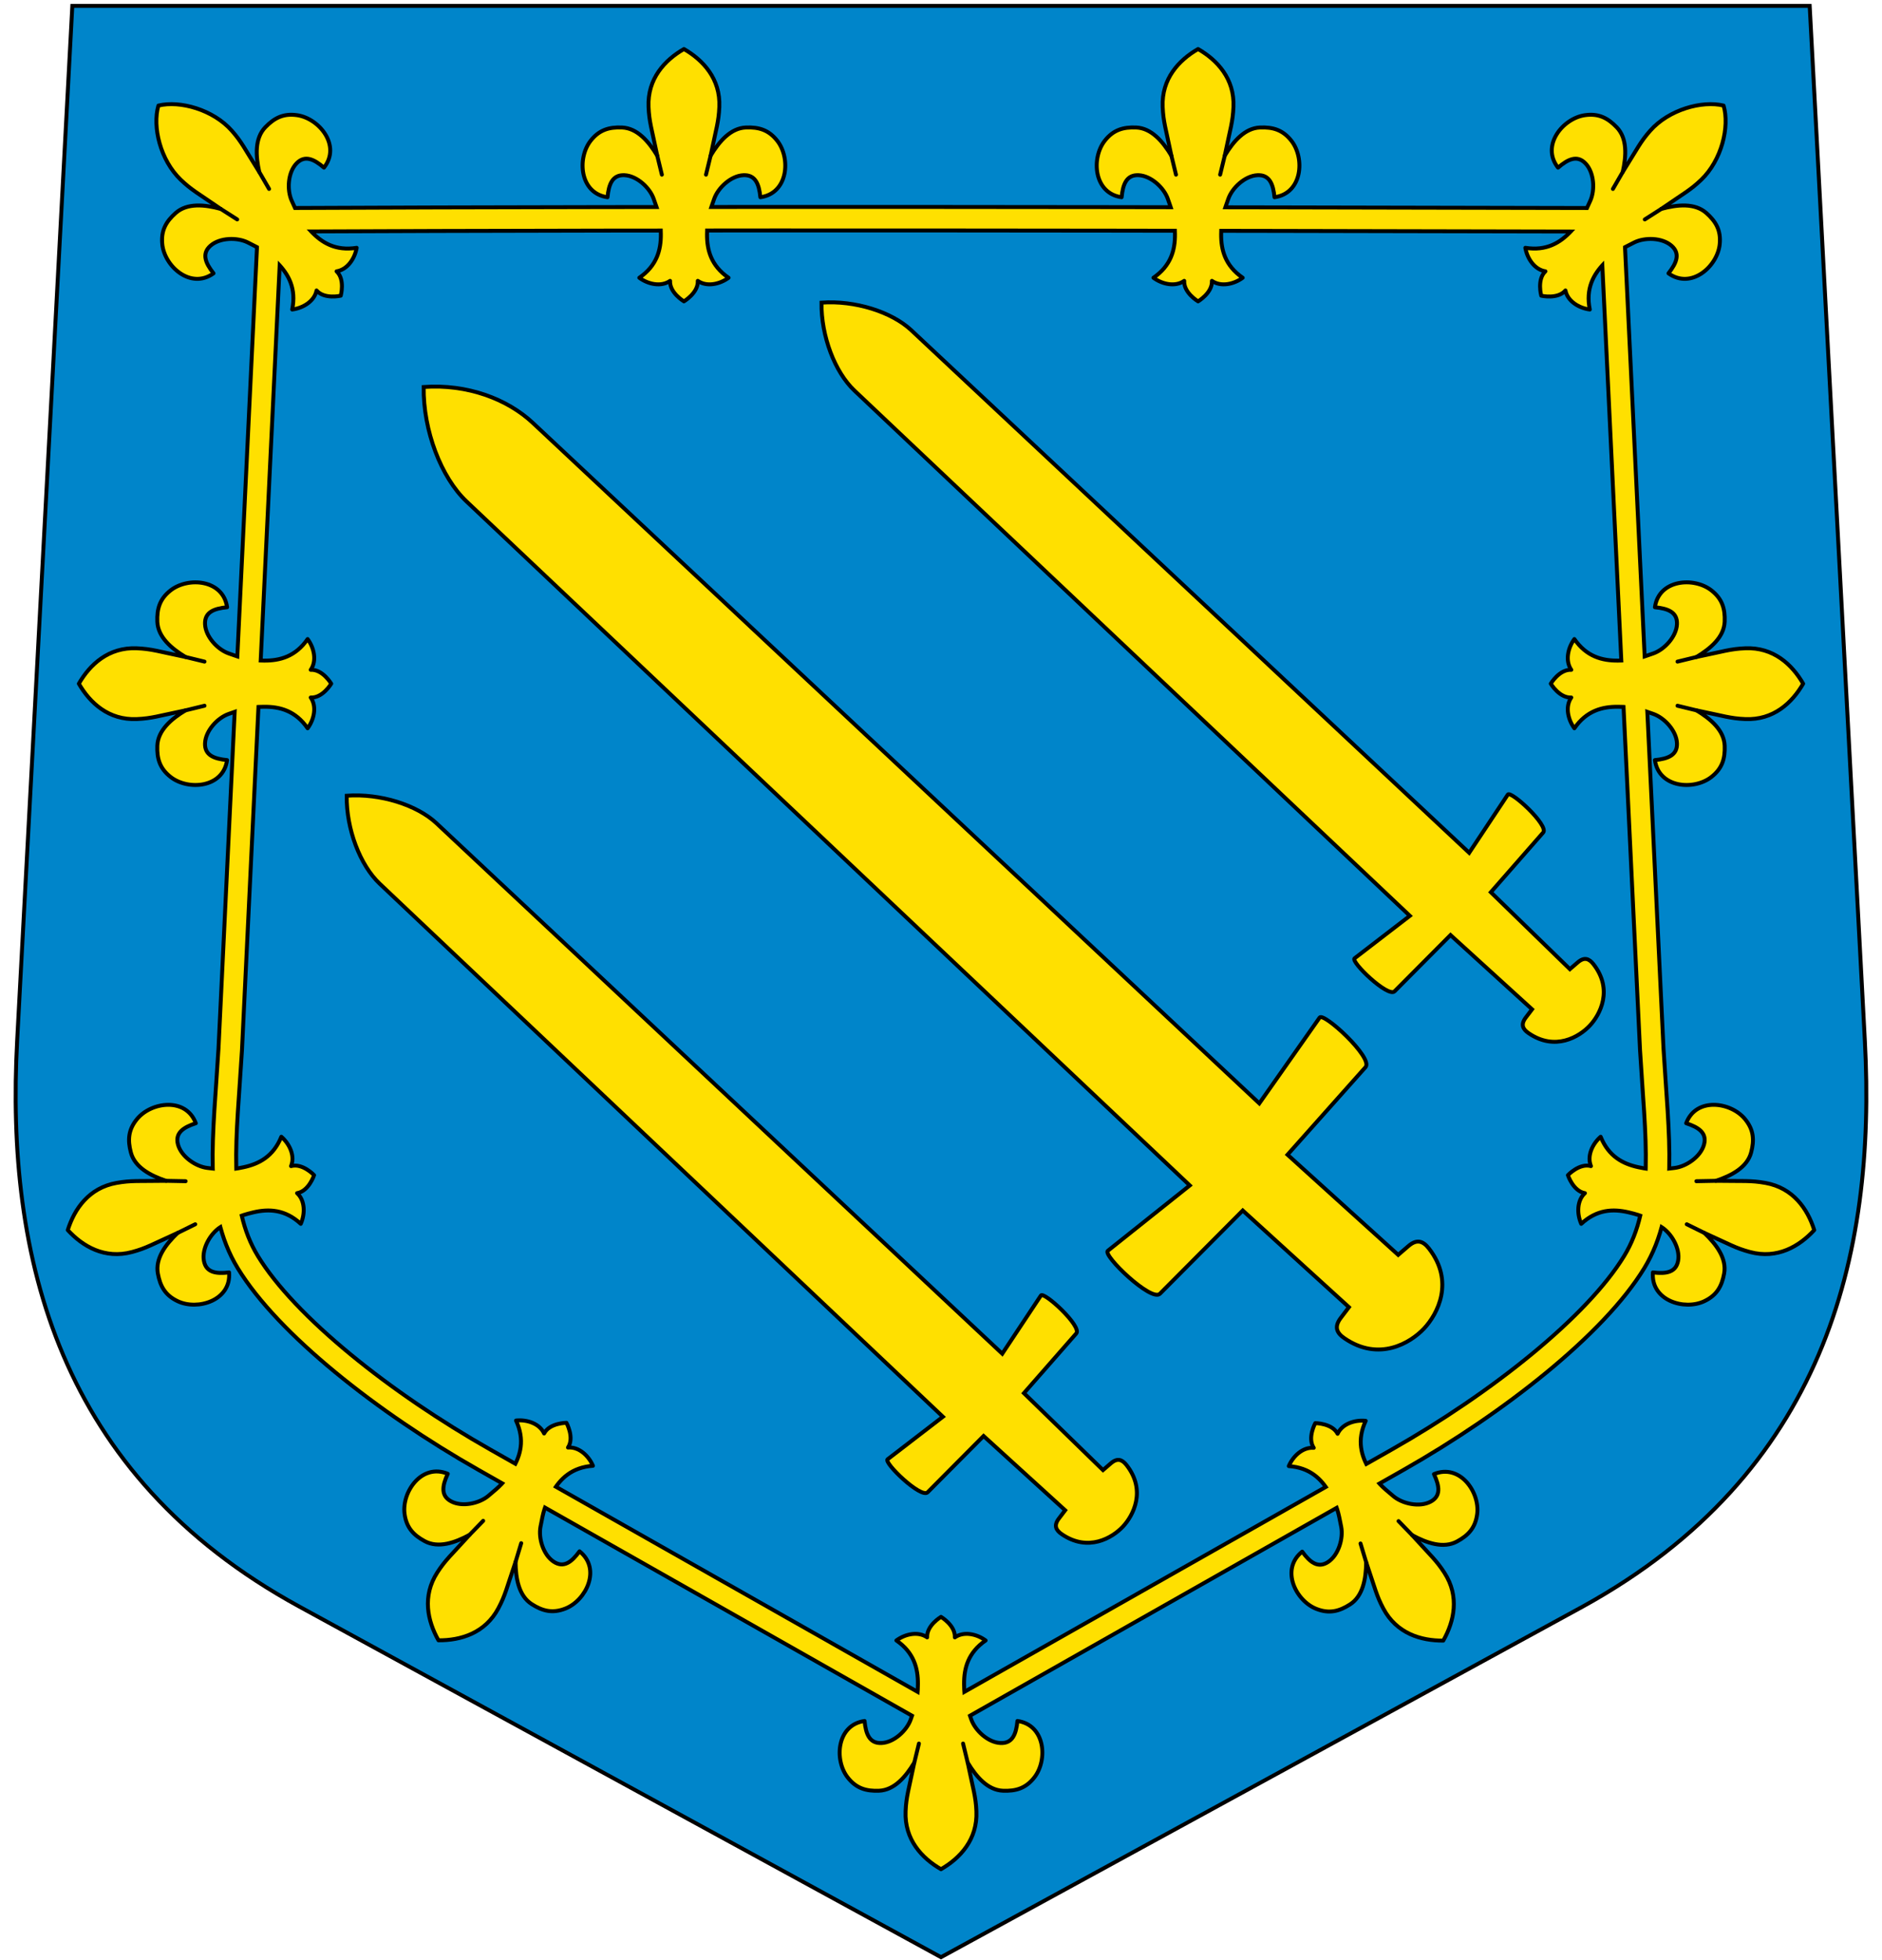
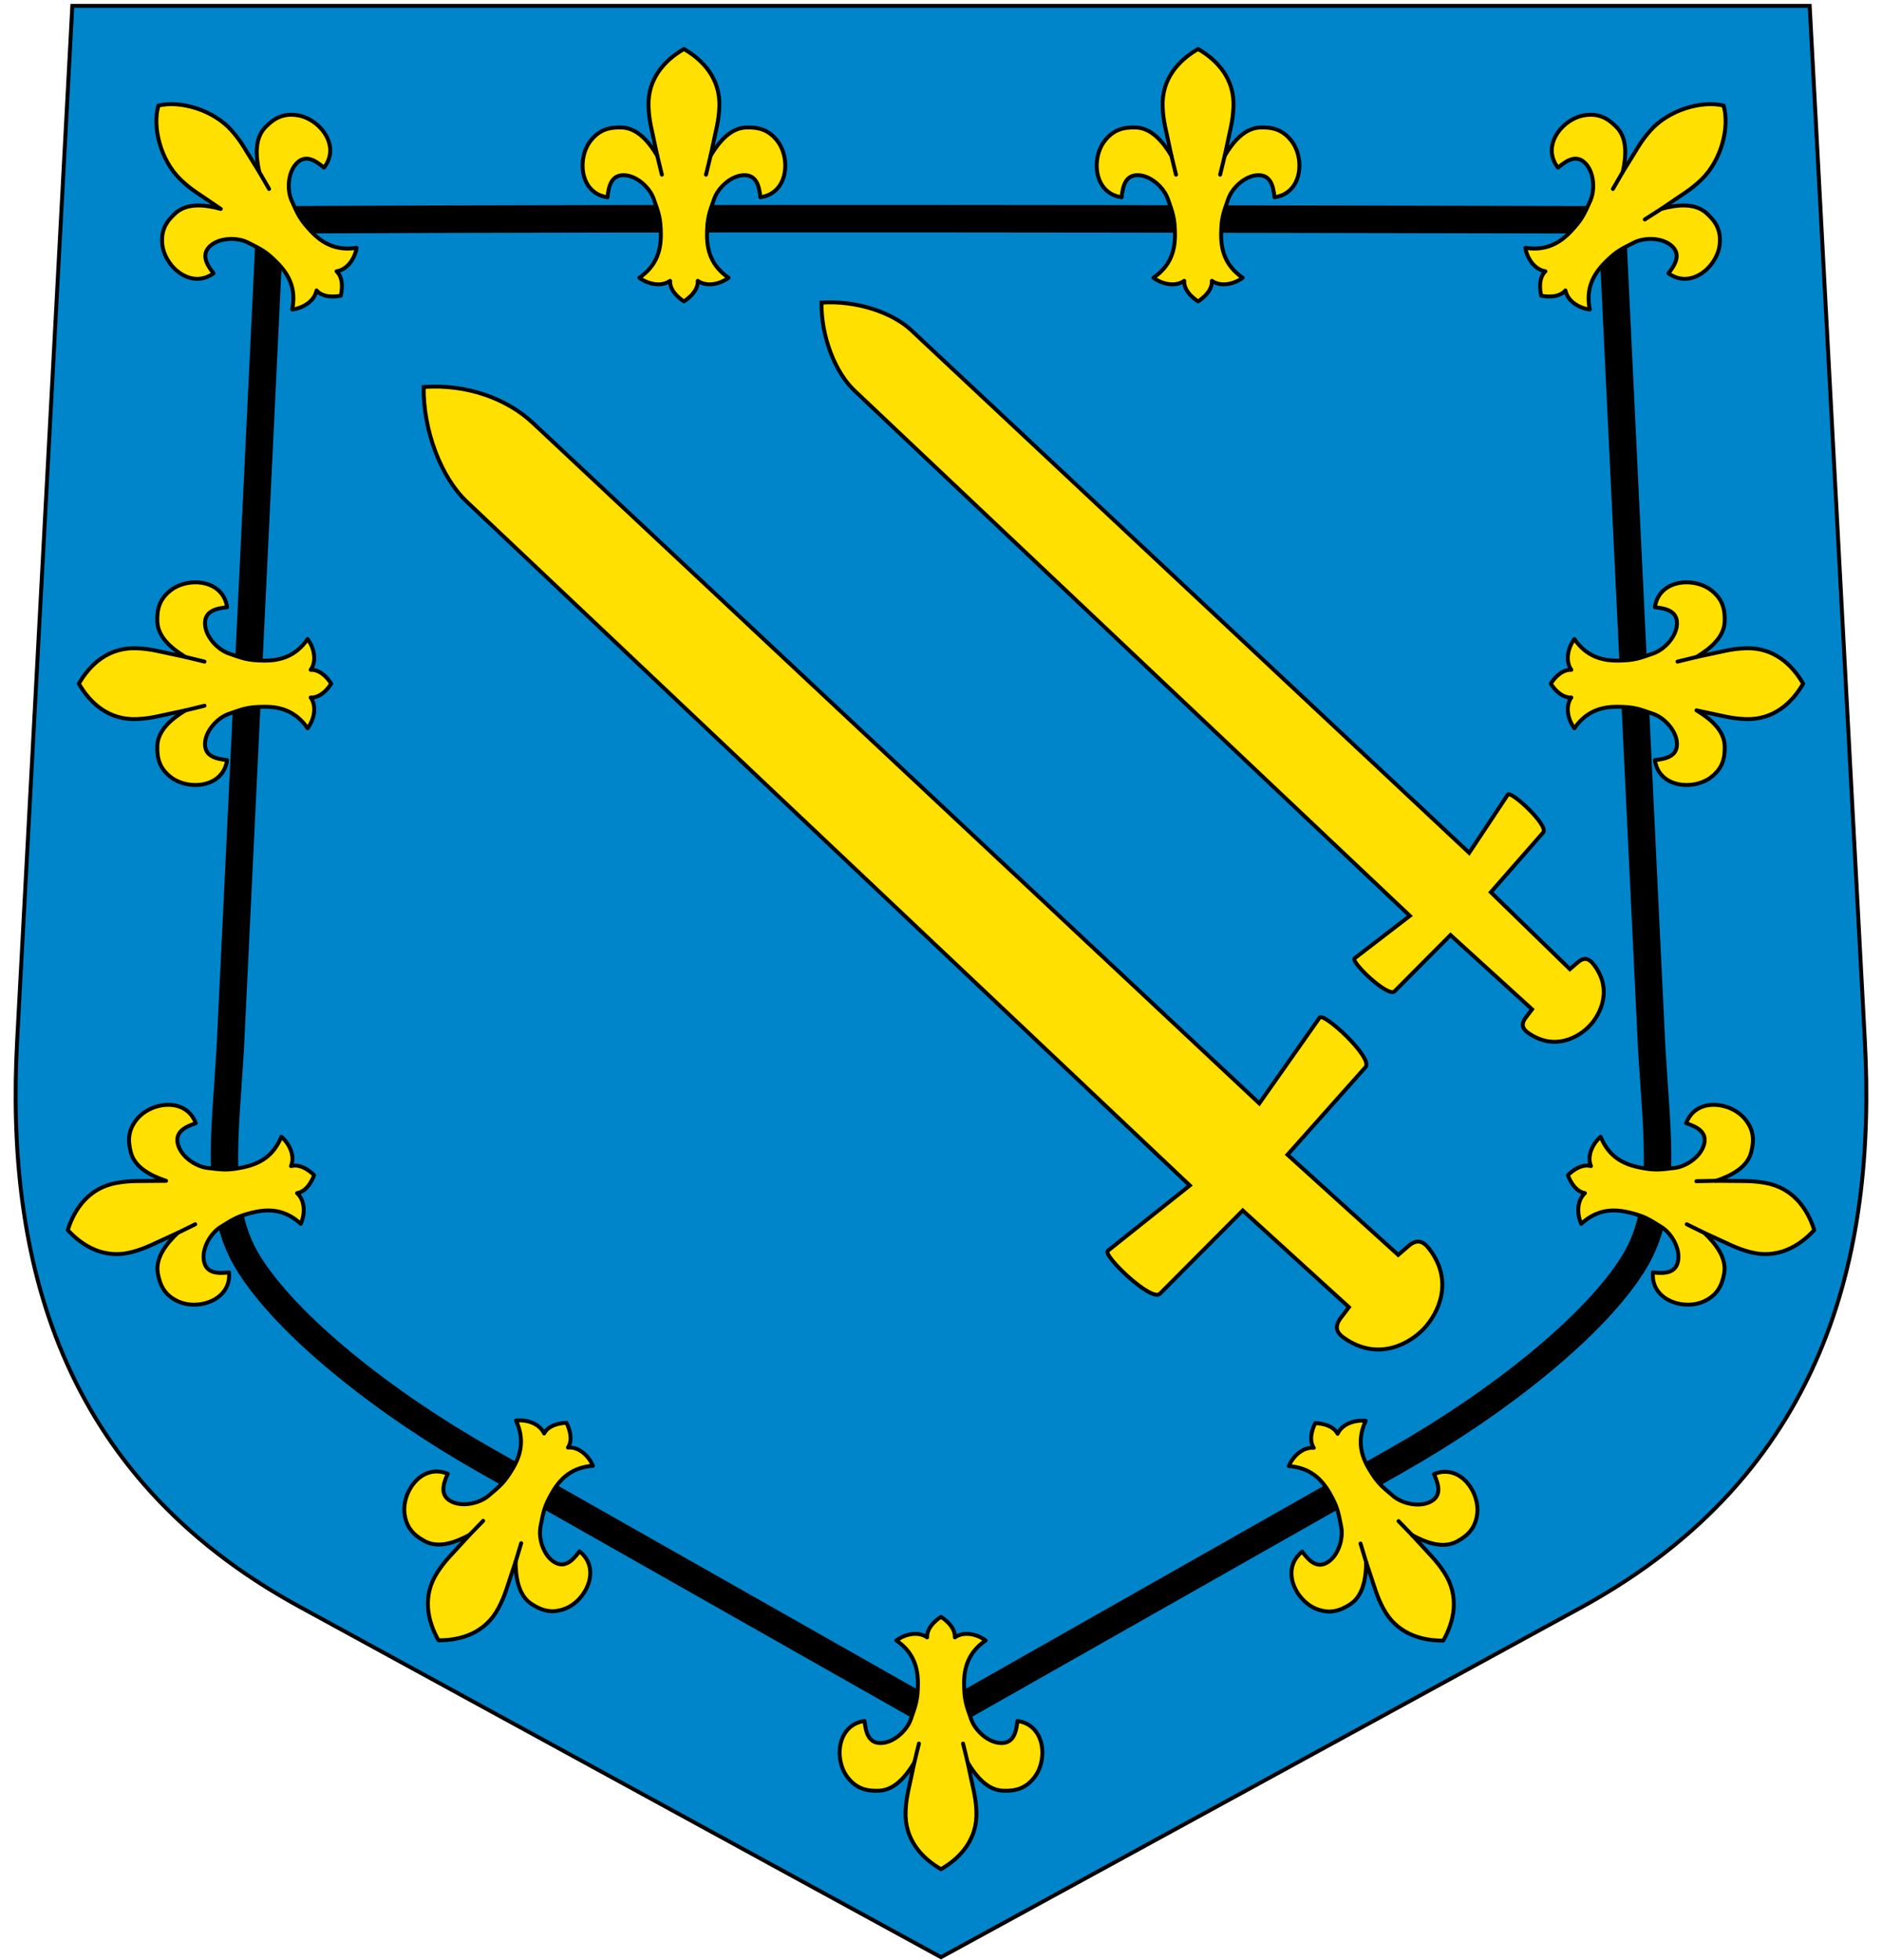
<svg xmlns="http://www.w3.org/2000/svg" width="480" height="500" viewBox="0 0 480 500" id="svg2" version="1.1">
  <defs id="defs4" />
  <path style="fill:#0085ca;fill-opacity:1;fill-rule:evenodd;stroke:#000000;stroke-width:1px;stroke-linecap:butt;stroke-linejoin:miter;stroke-opacity:1" d="m 461.556,1.5 14.076,264.063 c 2.936,55.082 -10.521,110.398 -71.894,144.216 L 240,499.25 76.263,409.778 C 14.771,376.177 1.432,320.645 4.368,265.563 L 18.444,1.5 c 147.704,0 295.408,0 443.111,0 z" id="path4352" />
  <path id="path4394" d="m 411.114,56.075 10.168,211.626 c 1.309,22.151 4.074,40.212 -4.494,54.26 -9.826,16.11 -34.666,35.842 -60.365,50.416 L 240,438.4 123.576,372.377 C 97.877,357.803 73.037,338.071 63.211,321.961 c -8.568,-14.048 -5.802,-32.11 -4.493,-54.26 L 68.886,56.075 c 114.076,-0.519 228.152,-0.236 342.229,0 z" style="fill:none;fill-rule:evenodd;stroke:#000000;stroke-width:7;stroke-linecap:butt;stroke-linejoin:miter;stroke-miterlimit:4;stroke-dasharray:none;stroke-opacity:1" />
  <path style="fill:#ffe000;fill-opacity:1;fill-rule:evenodd;stroke:#000000;stroke-width:1;stroke-linecap:butt;stroke-linejoin:miter;stroke-miterlimit:4;stroke-dasharray:none;stroke-opacity:1" d="M 135.888,107.866 321.184,281.454 336.568,259.573 c 1.014,-1.442 13.658,10.211 11.732,12.612 l -19.921,22.366 28.224,25.548 2.612,-2.247 c 2.196,-1.889 3.77,-1.249 5.223,0.611 6.592,8.437 2.232,16.732 -1.243,20.425 -3.476,3.693 -11.493,8.545 -20.312,2.475 -1.944,-1.338 -2.678,-2.871 -0.925,-5.176 l 2.085,-2.743 -27.087,-24.662 -21.122,21.235 c -2.184,2.169 -14.675,-9.85 -13.297,-10.949 L 303.449,302.389 118.988,127.915 c -6.477,-6.126 -11.069,-18.079 -10.933,-29.198 11.091,-0.807 21.327,3.055 27.834,9.15 z" id="path4342" />
  <path id="path4344" d="m 232.41,84.228 142.3,133.309 9.856,-14.846 c 0.749,-1.128 10.568,7.908 9.009,9.685 l -13.34,15.218 20.161,19.62 2.006,-1.726 c 1.686,-1.451 2.895,-0.959 4.011,0.469 5.062,6.479 1.714,12.85 -0.955,15.685 -2.669,2.836 -8.826,6.562 -15.599,1.9 -1.493,-1.028 -2.057,-2.205 -0.71,-3.975 l 1.601,-2.106 -20.802,-18.94 -14.262,14.35 c -1.666,1.676 -11.285,-7.583 -10.212,-8.408 L 359.576,233.614 217.917,99.624 c -4.974,-4.705 -8.5,-13.884 -8.396,-22.423 8.517,-0.62 17.893,2.346 22.889,7.027 z" style="fill:#ffe000;fill-opacity:1;fill-rule:evenodd;stroke:#000000;stroke-width:1;stroke-linecap:butt;stroke-linejoin:miter;stroke-miterlimit:4;stroke-dasharray:none;stroke-opacity:1" />
-   <path style="fill:#ffe000;fill-opacity:1;fill-rule:evenodd;stroke:#000000;stroke-width:1;stroke-linecap:butt;stroke-linejoin:miter;stroke-miterlimit:4;stroke-dasharray:none;stroke-opacity:1" d="m 111.323,210.006 144.3,135.306 9.859,-14.85 c 0.749,-1.128 10.571,7.91 9.012,9.688 l -13.344,15.222 20.167,19.626 2.006,-1.726 c 1.687,-1.451 2.896,-0.959 4.012,0.469 5.064,6.481 1.715,12.853 -0.955,15.69 -2.67,2.837 -8.829,6.564 -15.604,1.901 -1.493,-1.028 -2.057,-2.205 -0.711,-3.976 l 1.602,-2.107 -20.808,-18.945 -14.267,14.354 c -1.667,1.677 -11.288,-7.585 -10.215,-8.41 L 240.484,361.394 96.825,225.406 c -4.974,-4.708 -8.503,-13.888 -8.399,-22.43 8.52,-0.62 17.9,2.344 22.896,7.029 z" id="path4346" />
  <path id="path4354" d="m 111.546,401.095 c 2.073,-3.199 3.411,-4.267 8.22,-9.583 -3.718,2.021 -7.971,3.488 -11.429,1.623 -2.842,-1.532 -4.689,-3.429 -5.153,-6.979 -0.735,-5.631 4.406,-12.953 11.019,-10.213 -1.427,3.067 -1.828,5.61 0.868,7.038 2.824,1.496 7.184,0.527 9.479,-1.404 2.965,-2.496 4.05,-3.345 6.157,-6.851 2.07,-3.445 3.203,-7.426 0.904,-12.37 2.804,-0.292 6.019,0.781 7.164,3.305 1.401,-2.709 5.698,-2.719 5.698,-2.719 0,0 2.079,3.762 0.39,6.302 2.764,-0.226 5.262,2.065 6.368,4.658 -5.439,0.392 -8.369,3.315 -10.375,6.797 -2.042,3.544 -2.257,4.904 -3,8.709 -0.574,2.944 0.696,7.226 3.375,8.969 2.557,1.663 4.585,0.078 6.574,-2.659 5.607,4.451 1.702,12.501 -3.578,14.592 -3.328,1.319 -5.884,0.624 -8.603,-1.116 -3.31,-2.118 -4.092,-6.548 -4.13,-10.779 -2.312,6.786 -2.596,8.474 -4.387,11.839 -3.389,6.369 -9.634,8.208 -15.278,8.162 -2.78,-4.912 -4.206,-11.265 -0.283,-17.32 z" style="fill:#ffe000;fill-opacity:1;fill-rule:evenodd;stroke:#000000;stroke-width:1;stroke-linecap:round;stroke-linejoin:round;stroke-miterlimit:4;stroke-dasharray:none;stroke-opacity:1" />
  <path id="path4356" d="m 119.766,391.511 3.47,-3.574" style="fill:none;fill-rule:evenodd;stroke:#000000;stroke-width:1;stroke-linecap:round;stroke-linejoin:miter;stroke-miterlimit:4;stroke-dasharray:none;stroke-opacity:1" />
  <path style="fill:none;fill-rule:evenodd;stroke:#000000;stroke-width:1;stroke-linecap:round;stroke-linejoin:miter;stroke-miterlimit:4;stroke-dasharray:none;stroke-opacity:1" d="m 131.494,398.413 1.44,-4.769" id="path4364" />
  <path style="fill:#ffe000;fill-opacity:1;fill-rule:evenodd;stroke:#000000;stroke-width:1;stroke-linecap:round;stroke-linejoin:round;stroke-miterlimit:4;stroke-dasharray:none;stroke-opacity:1" d="m 445.107,165.368 c -3.808,0.164 -5.408,0.775 -12.428,2.224 3.627,-2.179 7.049,-5.1 7.195,-9.027 0.12,-3.226 -0.577,-5.78 -3.402,-7.98 -4.48,-3.489 -13.398,-2.772 -14.391,4.317 3.367,0.326 5.762,1.27 5.626,4.317 -0.143,3.192 -3.189,6.459 -6.018,7.457 -3.655,1.29 -4.937,1.794 -9.027,1.832 -4.019,0.037 -8.024,-1.006 -11.12,-5.495 -1.674,2.268 -2.381,5.583 -0.785,7.851 -3.045,-0.167 -5.233,3.532 -5.233,3.532 0,0 2.188,3.699 5.233,3.532 -1.597,2.268 -0.889,5.583 0.785,7.851 3.096,-4.489 7.101,-5.531 11.12,-5.495 4.09,0.038 5.372,0.542 9.027,1.832 2.829,0.998 5.875,4.265 6.018,7.457 0.136,3.048 -2.258,3.991 -5.626,4.317 0.992,7.09 9.911,7.806 14.391,4.317 2.824,-2.2 3.522,-4.754 3.402,-7.98 -0.147,-3.927 -3.568,-6.848 -7.195,-9.027 7.021,1.449 8.62,2.06 12.428,2.224 7.208,0.31 11.96,-4.14 14.783,-9.028 -2.823,-4.888 -7.575,-9.338 -14.783,-9.028 z" id="path4366" />
  <path style="fill:none;fill-rule:evenodd;stroke:#000000;stroke-width:1;stroke-linecap:round;stroke-linejoin:miter;stroke-miterlimit:4;stroke-dasharray:none;stroke-opacity:1" d="m 432.679,167.592 -4.84,1.177" id="path4368" />
-   <path id="path4370" d="m 432.679,181.2 -4.84,-1.177" style="fill:none;fill-rule:evenodd;stroke:#000000;stroke-width:1;stroke-linecap:round;stroke-linejoin:miter;stroke-miterlimit:4;stroke-dasharray:none;stroke-opacity:1" />
  <path id="path4374" d="m 230.972,462.025 c 0.164,-3.808 0.775,-5.407 2.224,-12.428 -2.179,3.627 -5.1,7.049 -9.027,7.195 -3.226,0.121 -5.78,-0.577 -7.98,-3.402 -3.489,-4.48 -2.772,-13.398 4.317,-14.391 0.326,3.367 1.27,5.762 4.317,5.626 3.192,-0.143 6.459,-3.189 7.457,-6.018 1.29,-3.655 1.794,-4.937 1.832,-9.027 0.037,-4.019 -1.006,-8.024 -5.495,-11.12 2.268,-1.674 5.583,-2.381 7.851,-0.785 -0.167,-3.045 3.532,-5.233 3.532,-5.233 0,0 3.699,2.188 3.532,5.233 2.268,-1.597 5.583,-0.889 7.851,0.785 -4.489,3.096 -5.531,7.101 -5.495,11.12 0.038,4.09 0.542,5.372 1.832,9.027 0.998,2.829 4.265,5.875 7.457,6.018 3.048,0.136 3.991,-2.258 4.317,-5.626 7.09,0.992 7.806,9.911 4.317,14.391 -2.2,2.824 -4.754,3.522 -7.98,3.402 -3.927,-0.147 -6.848,-3.568 -9.027,-7.195 1.449,7.021 2.06,8.62 2.224,12.428 0.31,7.208 -4.14,11.96 -9.028,14.783 -4.888,-2.823 -9.338,-7.575 -9.028,-14.783 z" style="fill:#ffe000;fill-opacity:1;fill-rule:evenodd;stroke:#000000;stroke-width:1;stroke-linecap:round;stroke-linejoin:round;stroke-miterlimit:4;stroke-dasharray:none;stroke-opacity:1" />
  <path id="path4376" d="m 233.196,449.596 1.177,-4.84" style="fill:none;fill-rule:evenodd;stroke:#000000;stroke-width:1;stroke-linecap:round;stroke-linejoin:miter;stroke-miterlimit:4;stroke-dasharray:none;stroke-opacity:1" />
  <path style="fill:none;fill-rule:evenodd;stroke:#000000;stroke-width:1;stroke-linecap:round;stroke-linejoin:miter;stroke-miterlimit:4;stroke-dasharray:none;stroke-opacity:1" d="m 246.804,449.596 -1.177,-4.84" id="path4378" />
  <path style="fill:#ffe000;fill-opacity:1;fill-rule:evenodd;stroke:#000000;stroke-width:1;stroke-linecap:round;stroke-linejoin:round;stroke-miterlimit:4;stroke-dasharray:none;stroke-opacity:1" d="m 368.384,401.175 c -2.073,-3.199 -3.411,-4.267 -8.22,-9.583 3.718,2.021 7.971,3.488 11.429,1.623 2.842,-1.532 4.689,-3.429 5.153,-6.979 0.735,-5.631 -4.406,-12.953 -11.019,-10.213 1.427,3.067 1.828,5.61 -0.868,7.038 -2.824,1.496 -7.184,0.527 -9.479,-1.404 -2.965,-2.496 -4.05,-3.345 -6.157,-6.851 -2.07,-3.445 -3.203,-7.426 -0.904,-12.371 -2.804,-0.292 -6.019,0.781 -7.164,3.305 -1.401,-2.709 -5.698,-2.719 -5.698,-2.719 0,0 -2.079,3.762 -0.39,6.302 -2.764,-0.226 -5.262,2.065 -6.368,4.658 5.439,0.392 8.369,3.315 10.375,6.797 2.042,3.544 2.257,4.904 3,8.709 0.574,2.944 -0.696,7.226 -3.375,8.969 -2.557,1.663 -4.585,0.078 -6.574,-2.659 -5.607,4.451 -1.702,12.501 3.578,14.592 3.328,1.319 5.884,0.624 8.603,-1.116 3.31,-2.118 4.092,-6.548 4.13,-10.779 2.312,6.786 2.596,8.474 4.387,11.839 3.389,6.369 9.634,8.208 15.278,8.162 2.78,-4.912 4.206,-11.265 0.283,-17.32 z" id="path4398" />
  <path style="fill:none;fill-rule:evenodd;stroke:#000000;stroke-width:1;stroke-linecap:round;stroke-linejoin:miter;stroke-miterlimit:4;stroke-dasharray:none;stroke-opacity:1" d="m 360.164,391.591 -3.47,-3.575" id="path4400" />
  <path id="path4402" d="m 348.436,398.493 -1.44,-4.769" style="fill:none;fill-rule:evenodd;stroke:#000000;stroke-width:1;stroke-linecap:round;stroke-linejoin:miter;stroke-miterlimit:4;stroke-dasharray:none;stroke-opacity:1" />
  <path style="fill:#ffe000;fill-opacity:1;fill-rule:evenodd;stroke:#000000;stroke-width:1;stroke-linecap:round;stroke-linejoin:round;stroke-miterlimit:4;stroke-dasharray:none;stroke-opacity:1" d="m 296.536,27.288 c 0.164,3.808 0.775,5.407 2.224,12.428 -2.179,-3.627 -5.1,-7.049 -9.027,-7.195 -3.226,-0.121 -5.78,0.577 -7.98,3.402 -3.489,4.48 -2.772,13.398 4.317,14.391 0.326,-3.367 1.27,-5.762 4.317,-5.625 3.192,0.143 6.459,3.189 7.457,6.018 1.29,3.655 1.794,4.937 1.832,9.027 0.036,4.019 -1.006,8.024 -5.495,11.12 2.268,1.674 5.583,2.381 7.851,0.785 -0.167,3.045 3.532,5.233 3.532,5.233 0,0 3.699,-2.188 3.532,-5.233 2.268,1.596 5.583,0.889 7.851,-0.785 -4.489,-3.096 -5.531,-7.101 -5.495,-11.12 0.038,-4.09 0.542,-5.372 1.832,-9.027 0.998,-2.829 4.265,-5.875 7.457,-6.018 3.048,-0.136 3.991,2.258 4.317,5.625 7.09,-0.992 7.806,-9.911 4.317,-14.391 -2.2,-2.824 -4.754,-3.522 -7.98,-3.402 -3.927,0.147 -6.848,3.568 -9.027,7.195 1.449,-7.021 2.06,-8.62 2.224,-12.428 0.31,-7.208 -4.141,-11.96 -9.028,-14.783 -4.888,2.823 -9.338,7.575 -9.028,14.783 z" id="path4410" />
  <path style="fill:none;fill-rule:evenodd;stroke:#000000;stroke-width:1;stroke-linecap:round;stroke-linejoin:miter;stroke-miterlimit:4;stroke-dasharray:none;stroke-opacity:1" d="m 298.76,39.716 1.177,4.84" id="path4412" />
  <path id="path4414" d="m 312.368,39.716 -1.177,4.84" style="fill:none;fill-rule:evenodd;stroke:#000000;stroke-width:1;stroke-linecap:round;stroke-linejoin:miter;stroke-miterlimit:4;stroke-dasharray:none;stroke-opacity:1" />
  <path id="path4418" d="m 165.408,27.288 c 0.164,3.808 0.775,5.407 2.224,12.428 -2.179,-3.627 -5.1,-7.049 -9.027,-7.195 -3.226,-0.121 -5.78,0.577 -7.98,3.402 -3.489,4.48 -2.772,13.398 4.317,14.391 0.326,-3.367 1.27,-5.762 4.317,-5.625 3.192,0.143 6.459,3.189 7.457,6.018 1.29,3.655 1.794,4.937 1.832,9.027 0.036,4.019 -1.006,8.024 -5.495,11.12 2.268,1.674 5.583,2.381 7.851,0.785 -0.167,3.045 3.532,5.233 3.532,5.233 0,0 3.699,-2.188 3.532,-5.233 2.268,1.596 5.583,0.889 7.851,-0.785 -4.489,-3.096 -5.531,-7.101 -5.495,-11.12 0.038,-4.09 0.542,-5.372 1.832,-9.027 0.998,-2.829 4.265,-5.875 7.457,-6.018 3.048,-0.136 3.991,2.258 4.317,5.625 7.09,-0.992 7.806,-9.911 4.317,-14.391 -2.2,-2.824 -4.754,-3.522 -7.98,-3.402 -3.927,0.147 -6.848,3.568 -9.027,7.195 1.449,-7.021 2.06,-8.62 2.224,-12.428 0.31,-7.208 -4.141,-11.96 -9.028,-14.783 -4.888,2.823 -9.338,7.575 -9.028,14.783 z" style="fill:#ffe000;fill-opacity:1;fill-rule:evenodd;stroke:#000000;stroke-width:1;stroke-linecap:round;stroke-linejoin:round;stroke-miterlimit:4;stroke-dasharray:none;stroke-opacity:1" />
  <path id="path4420" d="m 167.632,39.716 1.177,4.84" style="fill:none;fill-rule:evenodd;stroke:#000000;stroke-width:1;stroke-linecap:round;stroke-linejoin:miter;stroke-miterlimit:4;stroke-dasharray:none;stroke-opacity:1" />
  <path style="fill:none;fill-rule:evenodd;stroke:#000000;stroke-width:1;stroke-linecap:round;stroke-linejoin:miter;stroke-miterlimit:4;stroke-dasharray:none;stroke-opacity:1" d="m 181.24,39.716 -1.177,4.84" id="path4422" />
  <path id="path4424" d="m 34.893,165.368 c 3.808,0.164 5.408,0.775 12.428,2.224 -3.627,-2.179 -7.049,-5.1 -7.195,-9.027 -0.12,-3.226 0.577,-5.78 3.402,-7.98 4.48,-3.489 13.398,-2.772 14.391,4.317 -3.367,0.326 -5.762,1.27 -5.626,4.317 0.143,3.192 3.189,6.459 6.018,7.457 3.655,1.29 4.937,1.794 9.027,1.832 4.019,0.037 8.024,-1.006 11.12,-5.495 1.674,2.268 2.381,5.583 0.785,7.851 3.045,-0.167 5.233,3.532 5.233,3.532 0,0 -2.188,3.699 -5.233,3.532 1.597,2.268 0.889,5.583 -0.785,7.851 -3.096,-4.489 -7.101,-5.531 -11.12,-5.495 -4.09,0.038 -5.372,0.542 -9.027,1.832 -2.829,0.998 -5.875,4.265 -6.018,7.457 -0.136,3.048 2.258,3.991 5.626,4.317 -0.992,7.09 -9.911,7.806 -14.391,4.317 -2.824,-2.2 -3.522,-4.754 -3.402,-7.98 0.147,-3.927 3.568,-6.848 7.195,-9.027 -7.021,1.449 -8.62,2.06 -12.428,2.224 -7.208,0.31 -11.96,-4.14 -14.783,-9.028 2.823,-4.888 7.575,-9.338 14.783,-9.028 z" style="fill:#ffe000;fill-opacity:1;fill-rule:evenodd;stroke:#000000;stroke-width:1;stroke-linecap:round;stroke-linejoin:round;stroke-miterlimit:4;stroke-dasharray:none;stroke-opacity:1" />
  <path id="path4426" d="m 47.321,167.592 4.84,1.177" style="fill:none;fill-rule:evenodd;stroke:#000000;stroke-width:1;stroke-linecap:round;stroke-linejoin:miter;stroke-miterlimit:4;stroke-dasharray:none;stroke-opacity:1" />
  <path style="fill:none;fill-rule:evenodd;stroke:#000000;stroke-width:1;stroke-linecap:round;stroke-linejoin:miter;stroke-miterlimit:4;stroke-dasharray:none;stroke-opacity:1" d="m 47.321,181.2 4.84,-1.177" id="path4428" />
  <path style="fill:#ffe000;fill-opacity:1;fill-rule:evenodd;stroke:#000000;stroke-width:1;stroke-linecap:round;stroke-linejoin:round;stroke-miterlimit:4;stroke-dasharray:none;stroke-opacity:1" d="m 29.749,301.748 c 3.753,-0.669 5.447,-0.421 12.614,-0.535 -4.015,-1.337 -7.99,-3.444 -8.988,-7.244 -0.82,-3.123 -0.695,-5.768 1.583,-8.529 3.613,-4.381 12.473,-5.622 14.985,1.081 -3.215,1.051 -5.347,2.493 -4.551,5.438 0.834,3.085 4.519,5.61 7.497,5.968 3.848,0.463 5.209,0.677 9.209,-0.177 3.931,-0.839 7.613,-2.728 9.657,-7.783 2.128,1.849 3.538,4.931 2.475,7.492 2.936,-0.826 5.876,2.308 5.876,2.308 0,0 -1.33,4.087 -4.339,4.587 2.052,1.866 2.083,5.255 0.943,7.833 -3.999,-3.707 -8.135,-3.853 -12.05,-2.942 -3.983,0.927 -5.125,1.698 -8.412,3.753 -2.544,1.59 -4.806,5.441 -4.25,8.588 0.53,3.004 3.073,3.404 6.43,2.989 0.575,7.136 -7.974,9.777 -13.106,7.346 -3.236,-1.532 -4.472,-3.873 -5.057,-7.049 -0.712,-3.864 1.992,-7.461 5.058,-10.377 -6.537,2.943 -7.965,3.887 -11.646,4.876 -6.968,1.872 -12.575,-1.438 -16.394,-5.594 1.691,-5.385 5.361,-10.763 12.464,-12.03 z" id="path4194" />
-   <path style="fill:none;fill-rule:evenodd;stroke:#000000;stroke-width:1;stroke-linecap:round;stroke-linejoin:miter;stroke-miterlimit:4;stroke-dasharray:none;stroke-opacity:1" d="m 42.364,301.213 4.981,0.096" id="path4196" />
  <path id="path4198" d="m 45.326,314.495 4.468,-2.203" style="fill:none;fill-rule:evenodd;stroke:#000000;stroke-width:1;stroke-linecap:round;stroke-linejoin:miter;stroke-miterlimit:4;stroke-dasharray:none;stroke-opacity:1" />
  <path id="path4204" d="m 450.251,301.748 c -3.753,-0.669 -5.447,-0.421 -12.614,-0.535 4.015,-1.337 7.99,-3.444 8.988,-7.244 0.82,-3.123 0.695,-5.768 -1.583,-8.529 -3.613,-4.381 -12.474,-5.622 -14.985,1.081 3.215,1.051 5.347,2.493 4.551,5.438 -0.834,3.085 -4.519,5.61 -7.497,5.968 -3.848,0.463 -5.209,0.677 -9.209,-0.177 -3.931,-0.839 -7.613,-2.728 -9.657,-7.783 -2.128,1.849 -3.538,4.931 -2.475,7.492 -2.936,-0.826 -5.876,2.308 -5.876,2.308 0,0 1.33,4.087 4.339,4.587 -2.052,1.866 -2.083,5.255 -0.943,7.833 3.999,-3.707 8.135,-3.853 12.05,-2.942 3.984,0.927 5.125,1.698 8.412,3.753 2.544,1.59 4.806,5.441 4.25,8.588 -0.53,3.004 -3.073,3.404 -6.43,2.989 -0.575,7.136 7.974,9.777 13.106,7.346 3.236,-1.532 4.472,-3.873 5.057,-7.049 0.712,-3.864 -1.992,-7.461 -5.058,-10.377 6.537,2.943 7.965,3.887 11.646,4.876 6.968,1.872 12.575,-1.438 16.394,-5.594 -1.691,-5.385 -5.361,-10.763 -12.464,-12.03 z" style="fill:#ffe000;fill-opacity:1;fill-rule:evenodd;stroke:#000000;stroke-width:1;stroke-linecap:round;stroke-linejoin:round;stroke-miterlimit:4;stroke-dasharray:none;stroke-opacity:1" />
  <path id="path4206" d="m 437.636,301.213 -4.981,0.096" style="fill:none;fill-rule:evenodd;stroke:#000000;stroke-width:1;stroke-linecap:round;stroke-linejoin:miter;stroke-miterlimit:4;stroke-dasharray:none;stroke-opacity:1" />
  <path style="fill:none;fill-rule:evenodd;stroke:#000000;stroke-width:1;stroke-linecap:round;stroke-linejoin:miter;stroke-miterlimit:4;stroke-dasharray:none;stroke-opacity:1" d="m 434.674,314.495 -4.468,-2.203" id="path4208" />
  <path style="fill:#ffe000;fill-opacity:1;fill-rule:evenodd;stroke:#000000;stroke-width:1;stroke-linecap:round;stroke-linejoin:round;stroke-miterlimit:4;stroke-dasharray:none;stroke-opacity:1" d="m 46.101,45.854 c 2.752,2.638 4.299,3.371 10.2,7.441 -4.082,-1.114 -8.559,-1.566 -11.497,1.044 -2.414,2.144 -3.777,4.414 -3.413,7.975 0.577,5.649 7.261,11.596 13.069,7.411 -2.093,-2.658 -3.067,-5.04 -0.771,-7.049 2.405,-2.104 6.871,-2.162 9.548,-0.809 3.459,1.749 4.71,2.326 7.565,5.255 2.805,2.878 4.821,6.492 3.72,11.833 2.796,-0.359 5.68,-2.14 6.214,-4.861 1.985,2.315 6.17,1.338 6.17,1.338 0,0 1.16,-4.138 -1.067,-6.223 2.742,-0.415 4.648,-3.218 5.129,-5.995 -5.384,0.867 -8.906,-1.305 -11.659,-4.234 -2.801,-2.98 -3.323,-4.255 -4.918,-7.788 -1.235,-2.733 -0.981,-7.193 1.226,-9.504 2.107,-2.206 4.445,-1.128 7.009,1.079 4.436,-5.619 -1.213,-12.557 -6.832,-13.381 -3.542,-0.519 -5.87,0.743 -8.117,3.061 -2.735,2.821 -2.48,7.313 -1.546,11.44 -3.808,-6.074 -4.472,-7.652 -6.987,-10.516 -4.76,-5.422 -13.261,-7.777 -18.744,-6.437 -1.579,5.419 0.492,13.929 5.7,18.922 z" id="path4210" />
-   <path style="fill:none;fill-rule:evenodd;stroke:#000000;stroke-width:1;stroke-linecap:round;stroke-linejoin:miter;stroke-miterlimit:4;stroke-dasharray:none;stroke-opacity:1" d="m 56.302,53.294 4.197,2.683" id="path4212" />
  <path id="path4214" d="m 66.132,43.885 2.496,4.311" style="fill:none;fill-rule:evenodd;stroke:#000000;stroke-width:1;stroke-linecap:round;stroke-linejoin:miter;stroke-miterlimit:4;stroke-dasharray:none;stroke-opacity:1" />
  <path id="path4222" d="m 433.899,45.854 c -2.752,2.638 -4.299,3.371 -10.2,7.441 4.082,-1.114 8.559,-1.566 11.497,1.044 2.414,2.144 3.777,4.414 3.413,7.975 -0.577,5.649 -7.261,11.596 -13.069,7.411 2.093,-2.658 3.067,-5.04 0.771,-7.049 -2.405,-2.104 -6.871,-2.162 -9.548,-0.809 -3.459,1.749 -4.71,2.326 -7.565,5.255 -2.805,2.878 -4.821,6.492 -3.72,11.833 -2.796,-0.359 -5.68,-2.14 -6.214,-4.861 -1.985,2.315 -6.17,1.338 -6.17,1.338 0,0 -1.16,-4.138 1.067,-6.223 -2.742,-0.415 -4.648,-3.218 -5.129,-5.995 5.384,0.867 8.906,-1.305 11.659,-4.234 2.801,-2.98 3.323,-4.255 4.918,-7.788 1.235,-2.733 0.981,-7.193 -1.226,-9.504 -2.107,-2.206 -4.445,-1.128 -7.009,1.079 -4.436,-5.619 1.213,-12.557 6.832,-13.381 3.542,-0.519 5.87,0.743 8.117,3.061 2.735,2.821 2.48,7.313 1.546,11.44 3.808,-6.074 4.472,-7.652 6.987,-10.516 4.76,-5.422 13.261,-7.777 18.744,-6.437 1.579,5.419 -0.492,13.929 -5.7,18.922 z" style="fill:#ffe000;fill-opacity:1;fill-rule:evenodd;stroke:#000000;stroke-width:1;stroke-linecap:round;stroke-linejoin:round;stroke-miterlimit:4;stroke-dasharray:none;stroke-opacity:1" />
  <path id="path4224" d="m 423.698,53.294 -4.197,2.683" style="fill:none;fill-rule:evenodd;stroke:#000000;stroke-width:1;stroke-linecap:round;stroke-linejoin:miter;stroke-miterlimit:4;stroke-dasharray:none;stroke-opacity:1" />
  <path style="fill:none;fill-rule:evenodd;stroke:#000000;stroke-width:1;stroke-linecap:round;stroke-linejoin:miter;stroke-miterlimit:4;stroke-dasharray:none;stroke-opacity:1" d="m 413.868,43.885 -2.496,4.311" id="path4226" />
-   <path style="fill:none;fill-rule:evenodd;stroke:#ffe000;stroke-width:5;stroke-linecap:butt;stroke-linejoin:miter;stroke-miterlimit:4;stroke-dasharray:none;stroke-opacity:1" d="m 411.114,56.075 10.168,211.626 c 1.309,22.151 4.074,40.212 -4.494,54.26 -9.826,16.11 -34.666,35.842 -60.365,50.416 L 240,438.4 123.576,372.377 C 97.877,357.803 73.037,338.071 63.211,321.961 c -8.568,-14.048 -5.802,-32.11 -4.493,-54.26 L 68.886,56.075 c 114.076,-0.519 228.152,-0.236 342.229,0 z" id="path4386" />
</svg>